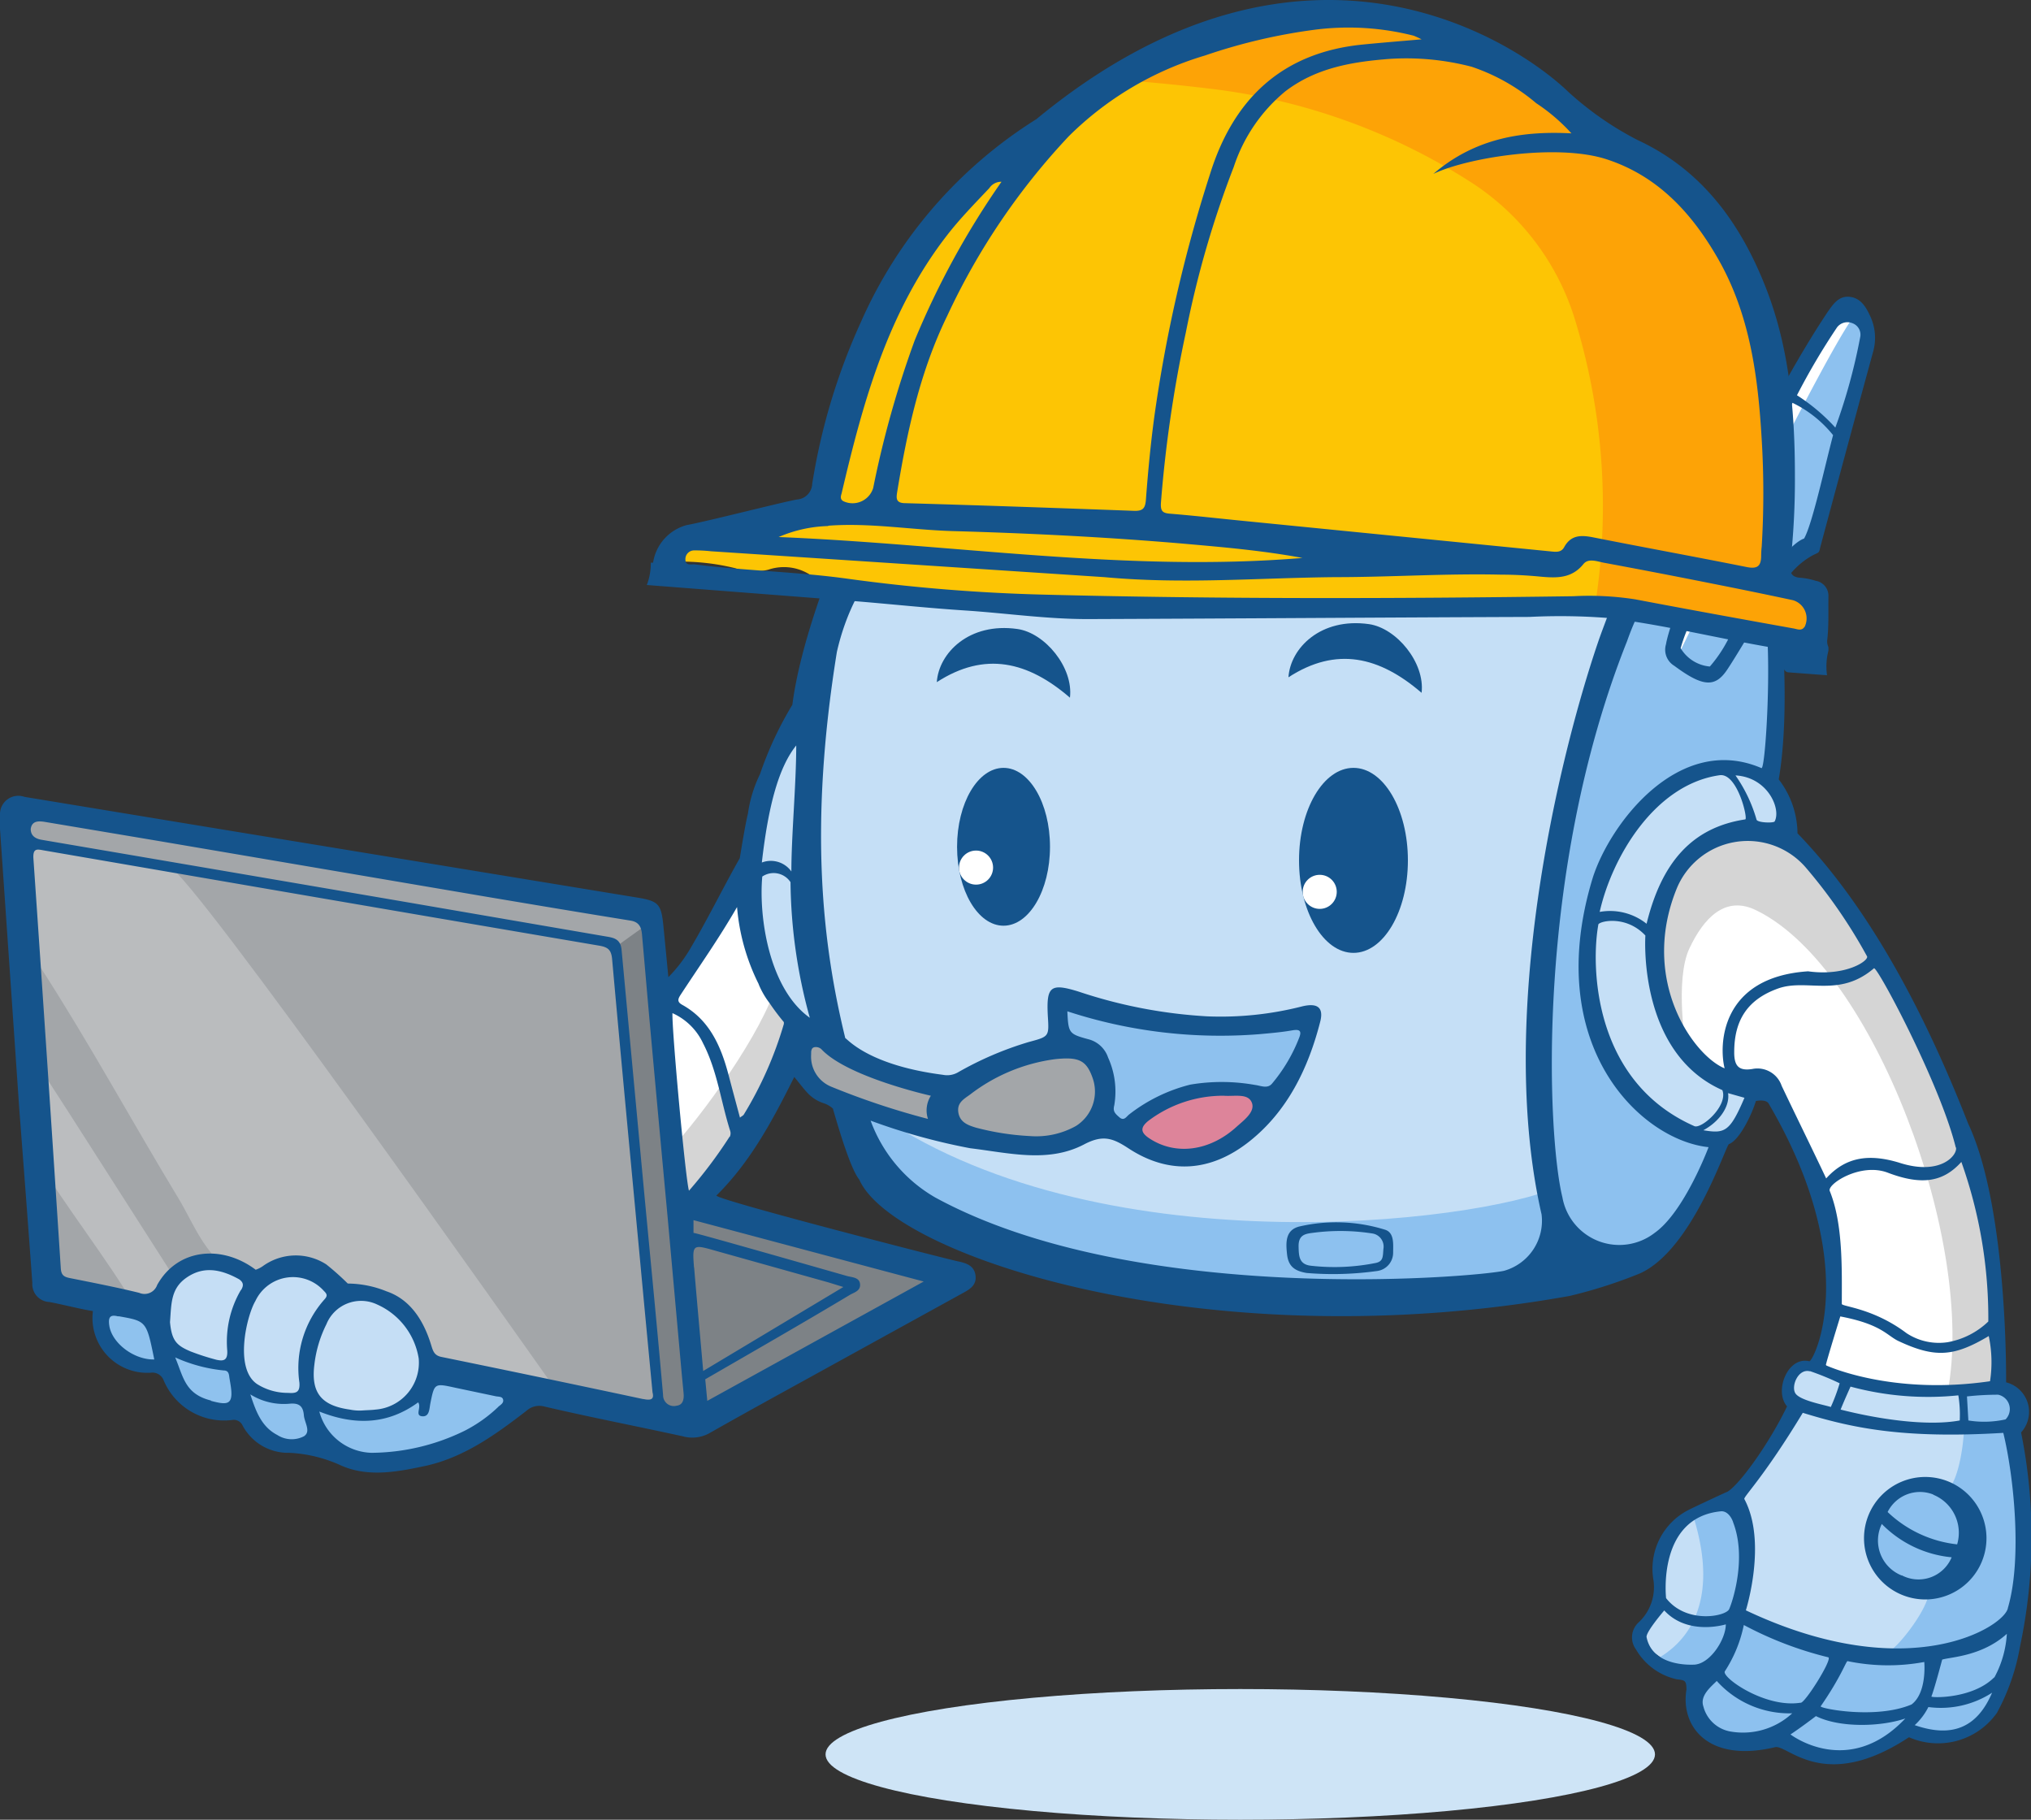
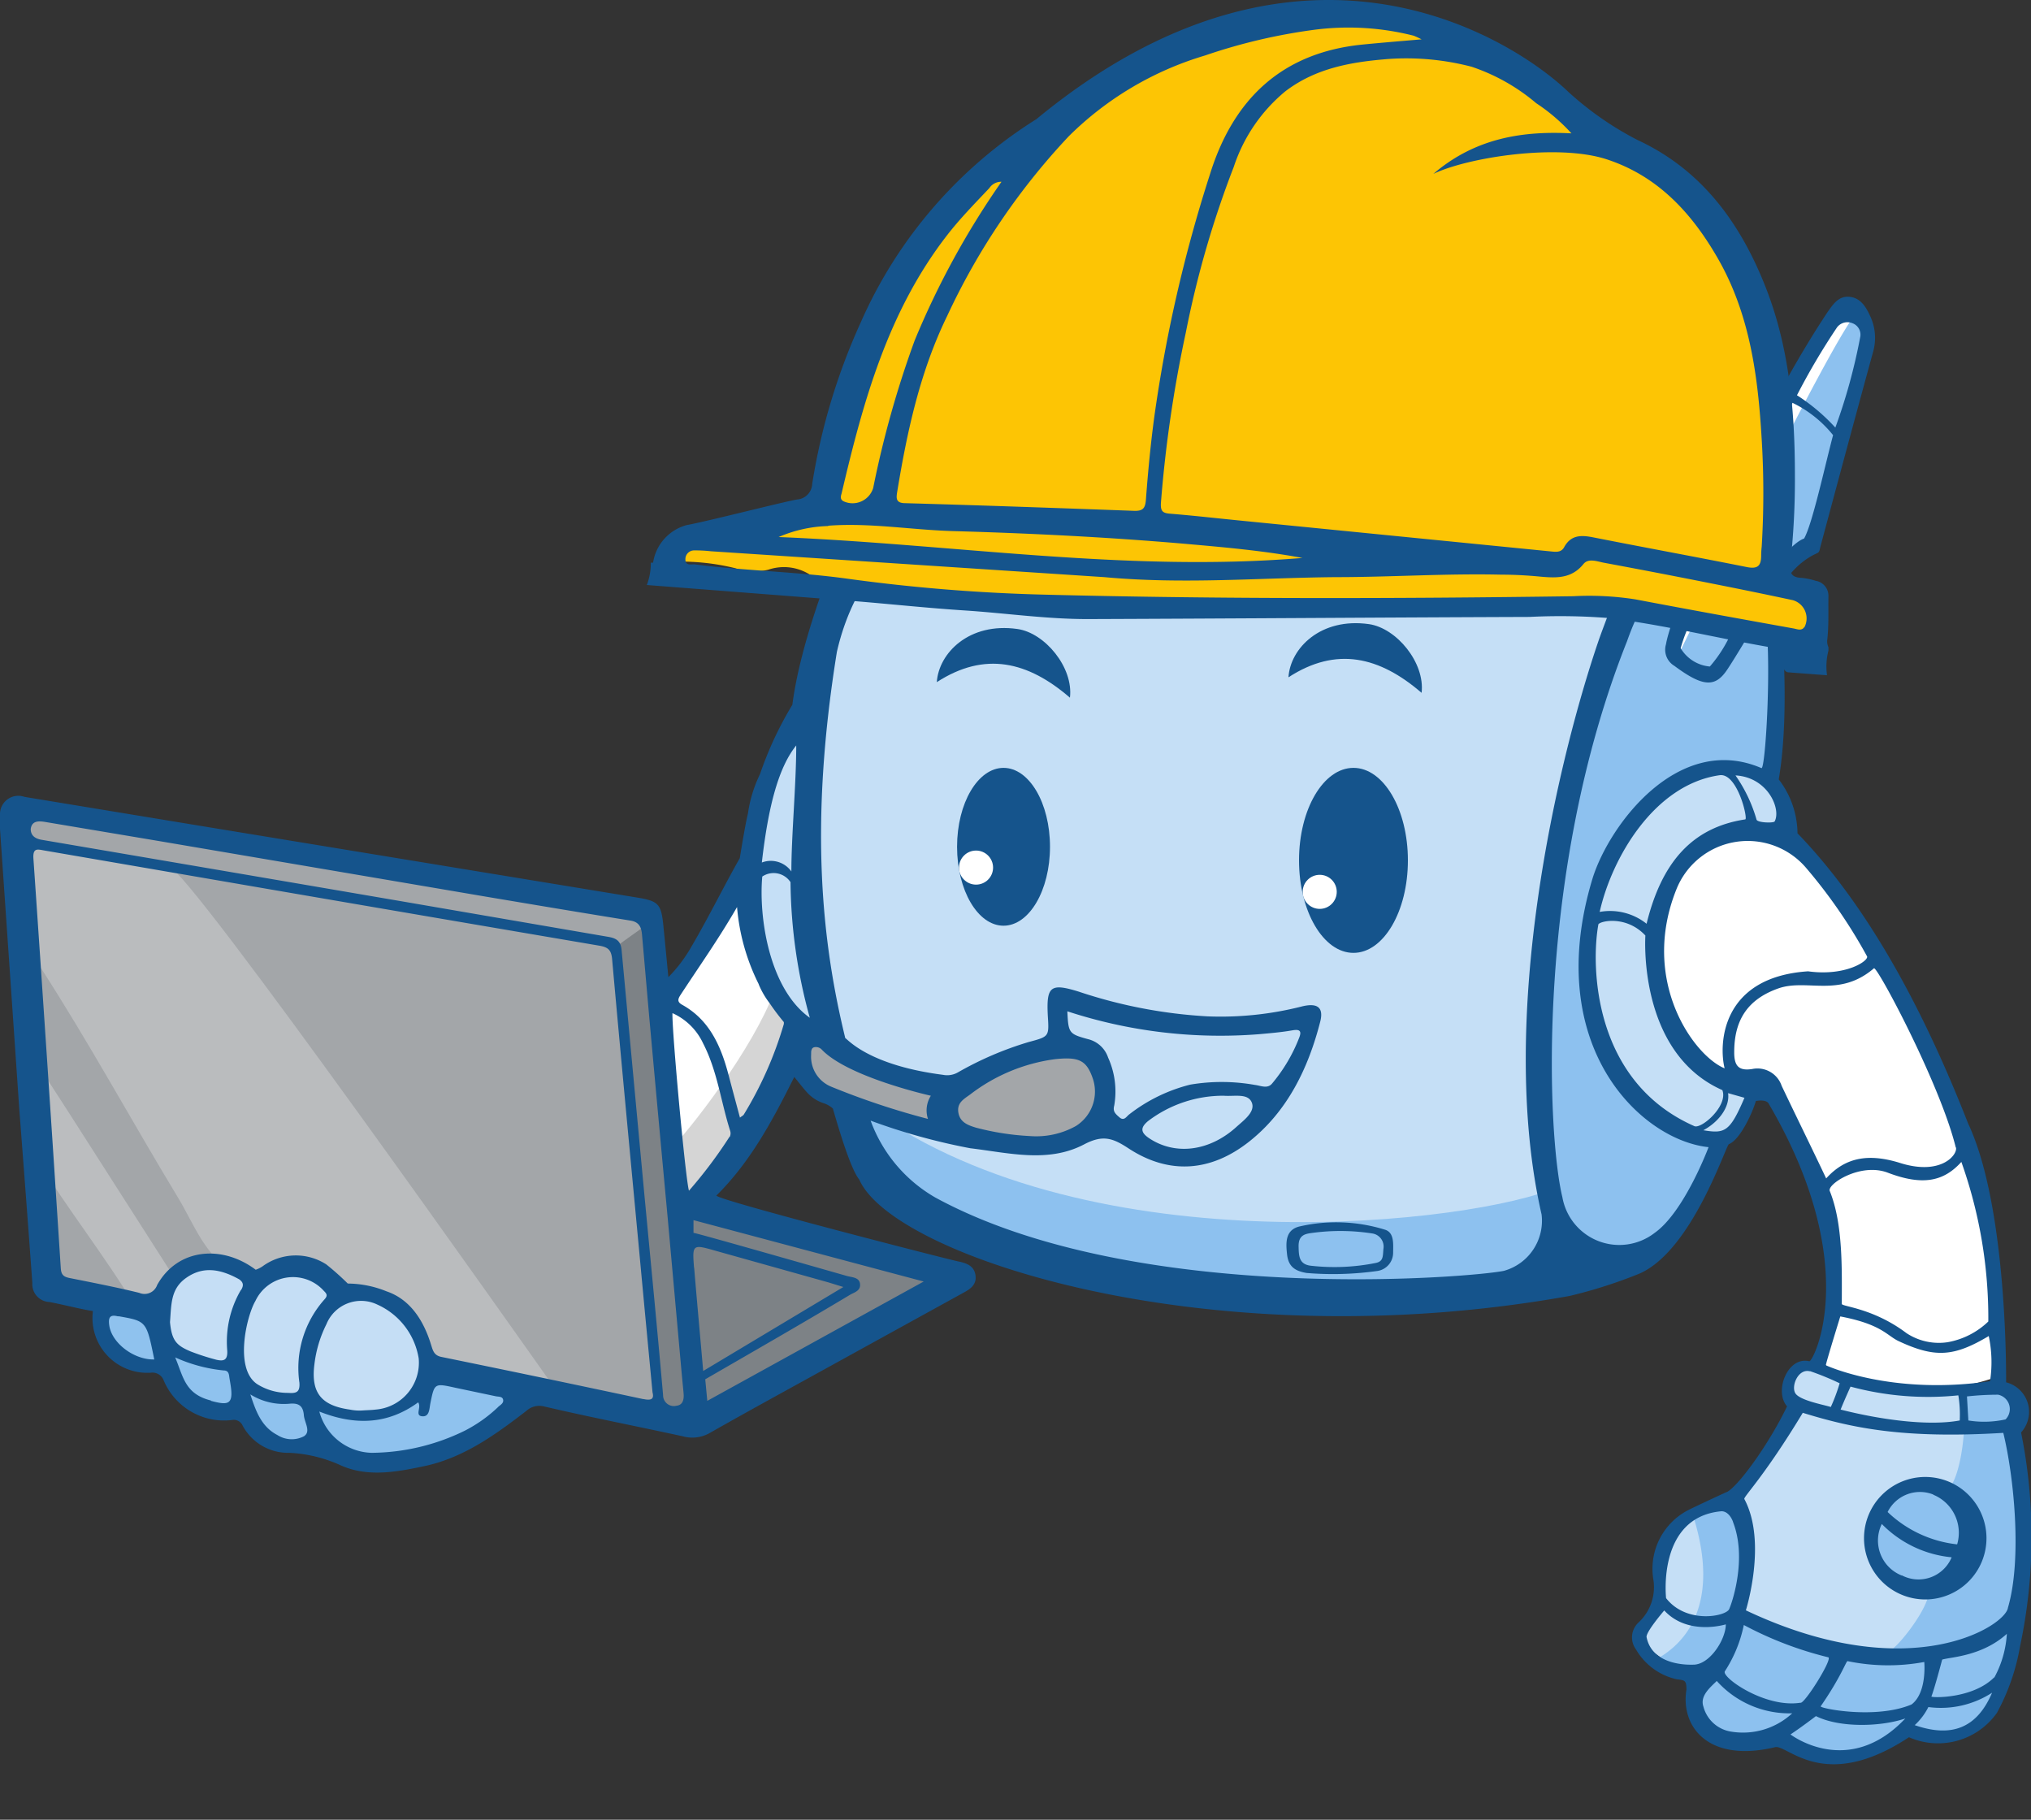
<svg xmlns="http://www.w3.org/2000/svg" viewBox="0 0 188.4 168.78">
  <rect x="0" y="0" width="188.4" height="168.78" fill="#333333" stroke="none" />
  <defs>
    <style>.cls-1{fill:#cee4f6;}.cls-2{fill:#c5dff6;}.cls-3{fill:#8dc1ef;}.cls-4{fill:#fff;}.cls-5{fill:#d5d5d5;}.cls-6{fill:#8ec1ee;}.cls-7{fill:#c5def5;}.cls-8{fill:#8fc2ee;}.cls-9{fill:#a3a6a9;}.cls-10{fill:#babcbe;}.cls-11{fill:#bbbdbf;}.cls-12{fill:#7d8286;}.cls-13{fill:#dd849a;}.cls-14{fill:#15548c;}.cls-15{fill:#fdc504;}.cls-16{fill:#fda306;}</style>
  </defs>
  <g id="Layer_2" data-name="Layer 2">
    <g id="Layer_23" data-name="Layer 23">
-       <ellipse class="cls-1" cx="115.05" cy="162.72" rx="38.47" ry="6.06" />
      <path class="cls-2" d="M154.81,141.83c-.63.7-.94,4.46-.93,5.43,0,1.47-.85,2.22-1.6,3.52-1.11,1.94,3.5,4,5.56,4.81.4.16-.49,2.2-.69,2.83-.79,2.42,6.75,4,7.66,2.48.23-.37,2.61,1.9,3,1.66.69-.4,5.56,1.1,8.57-2.17.95-1,1.58,3,7.67-1.22,1.51-1.53,4.2-10,3.08-11.84-.35-.59.93-11.44-.49-14.64-.3-.7.53-3.23-.09-3.78-.83-.73-7,.17-11.36,0-1.43-.06-8.05-2.51-8.15-2.44-1.93,1.32-1.41,2.68-.61,3.43-2.26,4.2-3.54,6.75-5.57,8.79C159.88,139.14,155.65,140.89,154.81,141.83Z" />
      <path class="cls-2" d="M89.92,29.56c-1.36.7-11.11,20.66-11.81,22.11C75.42,57.28,76.86,66,74.47,67.34c-5.61,3.14-5,19.28-4.4,21,1,2.95,5.46,9.71,3.39,9.85-.87.07,1.9,1.72,4.8,4.14,1.51,1.26,5,8.77,5.44,9.12,16.27,13.67,61.79,8.63,68.14,4.62,4.43-1.22,7.2-9.32,7.63-9.8,3.75-4.17,2.41-4.92,1.23-5.84-6.79.19-13.1-23.75,3.58-23.31,2.41.07,1-3-.28-5-.18-1.73,1.7-15.41.19-16.63S168,51.34,168,50.29c-.34-5,4.52-14.8,4.39-16,2.14-7.54-.62-5.24-1.38-5.21-1,0-12.75,22.2-12.31,21.17,1.11-2.6-5.31-.31-7.67-1.92-15.2-8-59.16-5.35-61.44-4.11C88.62,44.76,96.71,26,89.92,29.56Z" />
      <path class="cls-3" d="M153.71,154c1.46,0,3.31,1.54,3.22,2.86-.16,2.33,2,5.7,7.88,4,.49-.14,6.1,4.49,11.59-.51,9,2.33,10.4-4.17,11-11.74.08-3.39,0-14.17-.29-17.81-.16-1.91-.75-2.47-2.64-2.22a4.36,4.36,0,0,1-2.79.22c1.22,1.77.16,9.65-1.36,9.41-10.18-1.61-7.18,10.1-1.47,9.19.53,1.15-2.86,5.6-3.68,5.76-5,1-14.27-3.26-14-3.77,2-4,.17-10.59-.85-10.4-.35.06-3.53.77-3.3,1.48C160.72,152,152.63,154,153.71,154Z" />
      <path class="cls-3" d="M88.78,45.14c1.32-2.84,2.56-8.32,3.72-12.46.44-1.58.2-2.81-1.23-3.72-.22-.56-3.83,3.56-4.77,5.58s-6.89,11.92-7.58,15.05C78.69,50.66,88.26,46.27,88.78,45.14Z" />
      <path class="cls-4" d="M60.59,95c0,.3,2.26,17.45,3.32,17.6s12.5-14.89,10.42-16.8c-3.07-2.82-6.08-9.31-5.78-13C68.58,82.42,60.4,93.36,60.59,95Z" />
      <path class="cls-3" d="M78.76,101.38c-.54-.51,5.49,11,6.07,11.29,24.13,12.57,58.79,6,59.38,6,1.91-.23,9.18,2.18,15.17-12.8.29-.72-15.74-2.07-11.12-24.22,1.18-5.64,9.24-12,15.73-10,1.09-4.11.66-11.8.2-16-.16-1.39,2-4.15,3.77-5.28.73-.48,5.19-19.3,5.19-19.67-1.69-2.33-1.69-2.33-3.87-.65-3.09,6.41-7.38,14-10.62,20.32-.78,1.51-2.95-2-3.86-.78-15.21,19.75-10.19,60-11.09,60.82C134.53,113.79,98.47,117.5,78.76,101.38Z" />
      <path class="cls-4" d="M184.92,127.81c0-1.36,2.26-20.47-14.42-45.07-1-1.42-4.05-4.83-7.73-5.65-2.36.64-14,2.61-7.35,19.79,1.47,1.84,4.88,3.38,7.14,2.76.48-.13.74.29,1.16.91,6.18,9.29,7.72,20.45,5.49,25.54C168.69,127.54,177.1,130.52,184.92,127.81Z" />
-       <path class="cls-5" d="M185.1,128.61c.44-1.07-.74-16.66-1.83-19.81-1.64-4.75-8.76-23.8-16.59-30.63-2-3.3-21.08.64-10.26,19.25,0,0-1.11-6.49.3-9.47,1.29-2.73,3.3-5,6.27-3.48,10.82,5.34,20.35,30.85,17.67,44.68C180.66,129.15,181.36,128.61,185.1,128.61Z" />
      <path class="cls-5" d="M73.86,95.57c.1-.45-1.92-3.92-2.06-3.56-1.89,5.1-7.72,12.79-10,15-.3.3,1.28,5.54,1.62,5.32C65.53,111,72.42,102,73.86,95.57Z" />
      <path class="cls-4" d="M170.53,28.77c-1,1.71-6.24,9.9-7.34,12.11-2.22,4.46-5.23,13-7.56,17.44a4,4,0,0,0-.08,2.71c4.55-9.34,13.13-26.78,16.13-31.29C171,29,171.1,27.8,170.53,28.77Z" />
      <path class="cls-4" d="M92,29.66c-.92-.85-1.81-.9-2.56-.14A107.15,107.15,0,0,0,82,42.68c-.38,1-.13,1,.62,1.37C85.56,39.27,89,34.52,92,29.66Z" />
-       <path class="cls-6" d="M101.93,98.53c.41.68.65,6,1.39,6,1.07,0,6.37-3,8.27-3.42,2.38-.47,4.55.21,7,.31.82,0,2.87-6.36,3.73-7.27,0,.31-11.23,3.28-23.81-1.83-.32,0-.48,3.7-.07,4C100.05,97.29,101,97.07,101.93,98.53Z" />
      <path class="cls-7" d="M13.79,121.52c-.84-.45-3.61-.43-4.21.33s.75,5.54,5.3,4.64c.65-.13,1.85,5.83,7.64,4.28,1.15-.31,1.12,5.24,7.34,3.16,2.2-.74.44,2,6.43,2,2.1-.51,12.25-4.88,12.22-6.15s-8.14-2.67-8.24-2.95a15.39,15.39,0,0,0-3.68-6.17c-1.18-1-2.72-.84-4.08-.66a1.86,1.86,0,0,1-1.95-.6,4.56,4.56,0,0,0-3.38-1.77,3,3,0,0,0-2.3.8,1.11,1.11,0,0,1-1.59.13c-5.14-3.38-8.53.53-8,1.8C15.68,121.2,14.09,121.68,13.79,121.52Z" />
      <path class="cls-8" d="M14.88,126.49c.53,0,1.69,2.63,1.94,3,1.28,2,5.47.75,5.7,1.25A5.35,5.35,0,0,0,28.24,134c2.11-.58,3.93,1.19,5.73,1.93,1,0,11.7-.86,14.54-6.72-.29-1.36-6.58-1.9-7.77-2.24-.6-.17-2.08,3.38-6.53,4.39-1.58.36-3.76-1.16-5.33-1.35-2.69-.35-4-.11-6.23-1.57-.56-.36-1-1.8-1.66-1.87-2.08-.22-5.65-.82-6.35-2.92-.9-2.69-4-2.69-4.27-2.69-1.67,1.32-1.69,2.24-.14,3.77S12.6,126.72,14.88,126.49Z" />
      <path class="cls-9" d="M60,84.38c-1,0-57.27-9.53-58-9.52-1.26,0,2.21,42.73,2.27,44s9.88,3.31,10.47,2.13,2.29-4.14,5.59-3.74c1,.12,3.55,1.92,5.1.71s4.73,0,5.61,1.89c0,0,4.26-.25,6,1.54.49.52,2.84,3.25,3.32,5.47.37,1.75,24.06,4.89,23.49,5.12.49-.09,25.47-12.46,25.17-13.84-.09-.4-22-6-26-6.91C63.33,111.33,60,84.38,60,84.38Z" />
-       <path class="cls-9" d="M98.52,106.23c1.55-.92,4.33-2.72,4.23-4.6,0-2.23-1.83-4.52-3.47-4.52-3.6,0-9.35,2.81-11.83,3.68-.47.78-9.4-2.63-11.29-5-1-.44-1,3.37-1.16,4.36-.16,1.3,8.32,4,11,4.48C87.86,104.93,97.15,107.05,98.52,106.23Z" />
+       <path class="cls-9" d="M98.52,106.23c1.55-.92,4.33-2.72,4.23-4.6,0-2.23-1.83-4.52-3.47-4.52-3.6,0-9.35,2.81-11.83,3.68-.47.78-9.4-2.63-11.29-5-1-.44-1,3.37-1.16,4.36-.16,1.3,8.32,4,11,4.48Z" />
      <path class="cls-10" d="M21.61,118c1.8,1.1,2.88,1.37,4.62.06,1.37-1,5.09,1.81,5.09,1.81,6.63-.8,8.65,6.34,8.67,6.59.13,2,10.58,2.89,11.62,2.51-3.08-4.34-34.06-48.29-35.89-48.55C14.79,80.27,3.9,78.79,2,78.08c-.87-.33.53,9.73,1.69,11.54,4.53,7,8.53,14.37,12.86,21.52C18,113.55,18.94,116.34,21.61,118Z" />
      <path class="cls-11" d="M13.94,121.47c.7-.58.78-1.61,1.56-2.07s.62-1,.2-1.64c-2.39-3.71-10-15.67-11.49-17.93C4,101.7,3,106.72,3.36,107.4c2.8,4.63,6.47,9.2,9.23,13.86C13,122,13.33,122,13.94,121.47Z" />
      <path class="cls-12" d="M88.22,118.65c0-.24-21.29-5.73-25.07-6.58-.58-.13-2.57-26.74-2.57-26.74-.82.62-2.48,1.76-3.3,2.39-.27.21,3.3,38.72,4.1,44.27a37.61,37.61,0,0,1,5.37-1.22C67.57,129.86,87.47,119.78,88.22,118.65Z" />
-       <path class="cls-13" d="M111.14,107.37c1.64-.7,6.59-4,6.45-4.37-1.7-4.84-10.75-.13-12.58.87C105,105.27,107.06,107.69,111.14,107.37Z" />
      <path class="cls-14" d="M184.27,142.64a5.68,5.68,0,1,0-5.65,5.71A5.68,5.68,0,0,0,184.27,142.64Zm-4.93-4a3.81,3.81,0,0,1,2.21,4.6,11.08,11.08,0,0,1-6.45-3A3.35,3.35,0,0,1,179.34,138.62Zm-2.93,7.49a3.49,3.49,0,0,1-1.85-4.78,10.45,10.45,0,0,0,6.48,3.09A3.33,3.33,0,0,1,176.41,146.11Z" />
      <path class="cls-14" d="M97.4,78.54c0-4.05-1.93-7.32-4.31-7.32s-4.31,3.27-4.31,7.32,1.93,7.32,4.31,7.32S97.4,82.58,97.4,78.54Z" />
      <path class="cls-14" d="M94.38,58.34c-4.48-.64-7.3,2.23-7.48,4.93,4.46-2.89,8.46-1.92,12.35,1.44C99.59,61.91,96.93,58.7,94.38,58.34Z" />
      <path class="cls-14" d="M127,57.89c-4.49-.64-7.31,2.23-7.48,4.93,4.45-2.89,8.45-1.92,12.35,1.44C132.2,61.46,129.54,58.26,127,57.89Z" />
      <ellipse class="cls-14" cx="125.55" cy="79.8" rx="5.05" ry="8.58" />
      <circle class="cls-4" cx="122.42" cy="82.72" r="1.58" />
      <path class="cls-14" d="M64.08,87.9A13.31,13.31,0,0,1,62,90.63c-.17-1.75-.31-3.24-.46-4.73-.2-2.08-.46-2.33-2.49-2.66L18.6,76.6,2.27,73.91A1.7,1.7,0,0,0,0,75.57a6.48,6.48,0,0,0,0,1.32q.9,13,1.79,26C2.2,108.23,2.61,113.6,3,119a1.65,1.65,0,0,0,1.56,1.76c.94.16,3.11.71,4.06.84a5.08,5.08,0,0,0,5.36,5.72,1.12,1.12,0,0,1,1.17.63,6.08,6.08,0,0,0,6.35,3.76.9.9,0,0,1,1,.5,4.78,4.78,0,0,0,4.34,2.54,12.91,12.91,0,0,1,4.83,1.19c2.54,1.11,5.28.56,7.9,0,3.55-.81,6.44-2.91,9.27-5.09a1.77,1.77,0,0,1,1.63-.4c4.28,1,8.58,1.83,12.87,2.77a3.27,3.27,0,0,0,2.5-.31c4.1-2.33,8.25-4.58,12.37-6.86l11.13-6.13c.67-.36,1.27-.76,1.15-1.63s-.8-1.12-1.54-1.28c-.23,0-22.33-5.67-22.5-6.12,3.17-3.12,5.23-7,7.23-11,.46.56.79,1,1.17,1.42a3.59,3.59,0,0,0,1.51,1,2.38,2.38,0,0,1,.9.51c.78,2.71,1.73,5.71,2.45,6.59,3.13,7.16,32.55,16.77,65.89,10.79a44.55,44.55,0,0,0,6.5-2.08c4.89-2.16,8-11.92,8.28-12,1.06-.43,2.19-2.94,2.5-4,0,0,1-.22,1.22.3,8.67,14.83,4.18,23.78,3.74,23.84-2-.5-3.3,2.77-2.07,4.18-1.61,3.37-4.4,7.26-5.53,7.92-.22.08-3.42,1.58-3.63,1.7a6.13,6.13,0,0,0-3.26,6.33,4.47,4.47,0,0,1-1.37,4.11,1.88,1.88,0,0,0-.22,2.49,5.83,5.83,0,0,0,3.8,2.77c.79.08.86.14.88.94-.57,3.43,2,6.84,8.23,5.35,1.16-.25,4.55,4.27,12.41-.92a6.7,6.7,0,0,0,8.16-2.26,20,20,0,0,0,2.14-6.15,48.83,48.83,0,0,0,.1-19.86,2.83,2.83,0,0,0-1.39-4.65s.19-16.11-3.52-24c-3.64-9.29-8.75-19.61-15.83-26.92a8.32,8.32,0,0,0-1.74-5c.89-5.23.55-12.39,0-17.25a7.14,7.14,0,0,1,3.18-3.55c.66-.32.53-.18.71-.88,1.58-5.88,3.25-12.1,4.87-18a4.75,4.75,0,0,0-.3-3.34c-.4-.87-.91-1.65-1.9-1.74s-1.48.64-2,1.37c-5.34,8-10,18.65-10.71,19.79-25.17-9.09-58.49-7.24-68.52-5.27,0,0,2.19-7.7,3-10.6a4.64,4.64,0,0,0-.09-3.18c-.41-1-.86-2-2-2.1s-1.7.78-2.19,1.63c-3.48,6.06-7.41,11.9-10,18.39-2.12,5.22-4.81,12.11-5.55,17.81a32.82,32.82,0,0,0-3,6.43,12.17,12.17,0,0,0-1.12,3.66c-.32,1.32-.75,4.16-.76,4.14C67.08,82.32,65.69,85.17,64.08,87.9Zm-53.95,35c-.09-.69.06-1,.8-.81l.12,0c2.54.45,2.54.45,3.26,4C12.41,126.14,10.33,124.54,10.13,122.89Zm9.44,7c-2.42-.61-2.56-2.19-3.32-4a14.32,14.32,0,0,0,4.5,1.21c.36,0,.47.21.51.53s.14.79.18,1.18C21.61,130.34,21,130.31,19.57,129.93Zm2.78-10.26a9.49,9.49,0,0,0-1.27,5.63c.05.9-.33,1-1,.85a22.17,22.17,0,0,1-2.39-.77c-1.31-.55-1.76-1-1.92-2.72.13-1.73.07-3.11,1.52-4.12s3-.91,4.9.15C22.58,118.94,22.63,119.23,22.35,119.67Zm5.42,8.55c.08.94-.27,1.06-1.05,1a5.31,5.31,0,0,1-2.83-.79c-2.21-1.41-1-6.38-.2-7.73a3.85,3.85,0,0,1,6.36-.93c.3.29.34.46.05.78A9.56,9.56,0,0,0,27.77,128.22Zm.47,5a2.46,2.46,0,0,1-2.51-.09c-1.49-.77-2-2.23-2.51-3.77a5.88,5.88,0,0,0,3.7.86c.89-.07,1.21.3,1.27,1.1C28.25,131.93,28.84,132.75,28.24,133.18Zm.92-6.6a11.23,11.23,0,0,1,1.12-3.77A3.47,3.47,0,0,1,35,121a6.63,6.63,0,0,1,3.84,5,4.36,4.36,0,0,1-4,4.74c-.39.05-.79.05-1.19.08s-.8,0-1.2-.08C29.81,130.37,28.84,129.19,29.16,126.58Zm17.06,3.9a13.15,13.15,0,0,1-3.11,2.21,19.92,19.92,0,0,1-8.64,2.05,5.17,5.17,0,0,1-4.85-3.83c3.32,1.32,6.37,1.2,9.17-.85.33.46-.33,1.22.36,1.29s.67-.68.77-1.19c.38-1.89.38-1.88,2.3-1.46l3.75.79c.26.06.63,0,.7.32S46.43,130.3,46.22,130.48Zm13.46-.72q-9.37-2-18.76-3.92c-.65-.14-.76-.57-.92-1.08-.68-2.24-1.91-4.24-4.15-5a9.69,9.69,0,0,0-3.59-.72,24.44,24.44,0,0,0-2-1.78,5.22,5.22,0,0,0-5.9.18,2.72,2.72,0,0,1-.64.32c-3.11-2.34-7.24-2-9.14,1.41a1.24,1.24,0,0,1-1.67.73c-2.13-.52-4.29-.94-6.44-1.37-.55-.11-.79-.28-.83-.9q-1.23-19-2.54-38c-.07-1.07.43-.85,1.05-.75L25,82.48q15.29,2.63,30.58,5.23c.82.14,1.12.39,1.2,1.24.83,9.27,1.71,18.54,2.58,27.8.38,4.1.77,8.19,1.17,12.4C60.71,129.82,60.34,129.9,59.68,129.76Zm3,.63a1,1,0,0,1-1.17-1c-.58-6.61-1.23-13.2-1.85-19.81q-1-10.74-2-21.48c-.09-1-.69-1.13-1.43-1.25L37.63,83.66Q20.74,80.77,3.85,77.89c-.62-.11-1-.41-1-1,.11-.83.83-.74,1.42-.64Q9.52,77.13,14.7,78L45.28,83.2c4.41.74,8.82,1.48,13.23,2.19.84.14,1,.7,1.05,1.37.27,3,.52,6,.79,8.95q.78,8.6,1.58,17.18l1.29,14.32c.06.67.13,1.35.19,2S63.32,130.35,62.69,130.39Zm1.7-12.82c-.17-2.18-.14-2.18,2-1.57l10.49,2.94,1.36.42-13,7.79C64.94,123.82,64.65,120.7,64.39,117.57Zm21.29,1.29L65.61,129.93l-.19-2c4.15-2.4,9.31-5.36,13.42-7.83.39-.23,1-.36.94-1s-.75-.62-1.21-.75c-4.42-1.26-14-4-14.24-4v-1.18C69.7,114.6,83.93,118.4,85.68,118.86Zm-18-13.43a42.61,42.61,0,0,1-3.76,5c-.33-1.11-1.61-15.11-1.53-16.47a5.7,5.7,0,0,1,2.84,2.8c1.32,2.55,1.65,5.41,2.51,8.11A.75.75,0,0,1,67.7,105.43Zm90.32-.6c1.49-.8,2.49-2.2,2.31-3.45l1.52.43C160.46,105,160,105.16,158,104.83ZM161.89,76c-4.94.75-7.76,4-9.15,9.68a5.44,5.44,0,0,0-4.35-1.1c1.12-5,5.06-11.83,11.14-12.68C161.18,71.69,162.17,76,161.89,76Zm-.9-4.08c3,.17,4.25,3.12,3.63,4.27-.09.16-1.59.13-1.68-.17A13.68,13.68,0,0,0,161,71.94Zm-8.36,14.83s-.77,10.86,7.14,14.36c.56,1.47-2,3.68-2.62,3.33-9.46-4.19-9.56-15-8.88-18.71C148.47,85.41,150.87,84.89,152.63,86.77Zm15.26,40.42a25.81,25.81,0,0,1,2.76,1.13,17,17,0,0,1-.82,2.2c-.65-.21-2.91-.61-3.3-1.29S166.82,126.91,167.89,127.19Zm-8.2,13c.63,0,1,.72,1.09,1.06,1.23,3.21,0,7.15-.37,8-.24.68-3.95,1.45-5.86-1C154.55,148.23,153.69,140.7,159.69,140.17Zm2.07,10.55a33.46,33.46,0,0,0,7.85,3c.35.25-2.26,4.39-2.6,4.21-3.31.52-7.41-2.41-7-2.93A12.42,12.42,0,0,0,161.76,150.72Zm-4.71,3.68c-.22,0-3.76.18-4.31-2.55-.09-.47,1.64-2.48,1.64-2.48,2.2,2.39,5.71,1.29,5.71,1.29C160.09,152.06,158.59,154.43,157.05,154.4Zm3.48,6.2a3.15,3.15,0,0,1-2.52-2.32c-.34-1,.67-1.8,1.24-2.37a9.05,9.05,0,0,0,7,3A6.72,6.72,0,0,1,160.53,160.6Zm5.56.27c1-.66,2.36-1.7,2.36-1.7,2.2,1.1,6,1,8.29.22C171.44,165,166.09,160.87,166.09,160.87Zm11.23-2.78c-3.34,1.41-8.55.36-8.43.17,1.89-2.73,2.35-4.17,2.49-4.19a18.42,18.42,0,0,0,7.12.08S178.77,157,177.32,158.09Zm.27,1.94a5.84,5.84,0,0,0,1.29-1.7,8.75,8.75,0,0,0,5.91-1.33C183.4,160.26,181.06,161.21,177.59,160Zm7.38-4.44c-2,2-5.86,1.89-5.81,1.76.28-.69,1-3.42,1-3.42.74-.24,3.67-.29,6-2.39A9.65,9.65,0,0,1,185,155.59Zm1.29-6.47c-.22,1.68-9.09,7.44-24.31.24,0,0,2-6.33-.14-10.32-.11-.2,1.79-2,5.42-8,4.49,1.38,9.21,2.43,18.6,1.86C186.83,137,187.58,144.63,186.26,149.12Zm-15.52-18.38c.32-.81.92-2.13.92-2.13a27.57,27.57,0,0,0,10,.81,11.07,11.07,0,0,1,.13,2.33C178.75,132.31,174.2,131.62,170.74,130.74Zm14.61-1.38a1.36,1.36,0,0,1,.69,2.29,9.19,9.19,0,0,1-3.45.1l-.13-2.23A26.54,26.54,0,0,1,185.35,129.36Zm-.75-1.25c-9.21,1.34-15.23-1.48-15.23-1.48,0-.2,1.34-4.53,1.34-4.53,3.84.73,4.32,1.78,5.41,2.29,3.4,1.59,5.15,1.44,8.36-.47A11.68,11.68,0,0,1,184.6,128.11Zm-.16-5.54a7.27,7.27,0,0,1-3.77,1.92,5.45,5.45,0,0,1-3.82-.84c-3.09-2.33-6-2.46-6-2.71,0-3.17.13-7.41-1.12-10.48-.25-.63,2.86-2.66,5.39-1.69,3.21,1.22,5.17.83,6.82-1A43.25,43.25,0,0,1,184.44,122.57Zm-3-16.14c.17.66-1.39,2.69-5.33,1.39-2.54-.75-4.79-.65-6.71,1.48-1.42-3-2.79-5.77-4.13-8.59a2.37,2.37,0,0,0-2.72-1.56c-1.26.2-1.69-.28-1.68-1.57,0-3,1.27-4.9,4.08-5.9,2.66-.94,5.65.9,8.88-1.87C174.11,89.55,180,100.61,181.42,106.43ZM167.54,80.5a48.17,48.17,0,0,1,5.65,8.2c.2.38-1.93,1.88-5.47,1.39-8.14.54-8.28,6.85-7.74,9-2.85-1.16-7.86-8.09-4.49-16.56A7.12,7.12,0,0,1,167.54,80.5Zm2.87-50.14a1.21,1.21,0,0,1,1.43-.38,1.13,1.13,0,0,1,.71,1.32,53.12,53.12,0,0,1-2.3,8.36,17.83,17.83,0,0,0-3.56-3A63.27,63.27,0,0,1,170.41,30.36Zm-4.14,7a10.9,10.9,0,0,1,3.77,3c-.73,2.73-1.93,8.29-2.69,9.59-2.21.8-6,7.8-6,7.8-1.11-.56-3.45-2.12-3.35-2.57C160.14,48.31,164.76,40.59,166.27,37.38Zm-5.66,21.3a12.42,12.42,0,0,1-2,3.16,3.51,3.51,0,0,1-2.71-1.7,15.22,15.22,0,0,1,1.65-3.77A12.64,12.64,0,0,0,160.61,58.68Zm-3.18-6.9s-2.52,5.85-2.89,8a1.74,1.74,0,0,0,.78,2c2.69,2,3.81,2,4.92.32.79-1.18,2.45-4,3.43-5.58.76,4.13.1,15-.28,14.74-7.69-3.3-14.1,5.23-15.66,10.23-4.72,15.56,4.5,24.28,10.76,24.93,0,0-2.24,6-5,7.95a5.36,5.36,0,0,1-8.56-3.31c-1.4-5.71-2.57-30.06,6-51.57C153.31,52.69,156.76,51.3,157.43,51.78ZM90.14,30.69c.36-.41.67-.93,1.3-.71a1.18,1.18,0,0,1,.74,1.46A64.49,64.49,0,0,1,90,40.15a28.6,28.6,0,0,0-3.6-3.43C87.32,35.27,89,32,90.14,30.69Zm-4.32,7.12a12.63,12.63,0,0,1,3.75,3.43,15.32,15.32,0,0,1-.6,2.27c-2.57,1-6.88,3.26-8.07,4.71C81.56,45.23,84.11,40.78,85.82,37.81ZM77.63,60.47c1.65-7.27,6.52-12.59,13.71-14.11,22.58-4.79,48.78.54,54.64,2.13a5.18,5.18,0,0,1,3.91,6.29c-.42,1.63-1.11,3.19-1.65,4.78-3.74,11-9.41,34.84-5.24,53.08a4.82,4.82,0,0,1-3.49,5.23c-2.95.62-34.23,3.29-52.75-6.8a13.6,13.6,0,0,1-6-7.13A57.21,57.21,0,0,0,90,106.5c3.58.43,7.22,1.39,10.55-.35,1.76-.93,2.68-.59,4.13.36,3.78,2.48,7.66,2.17,11.2-.63s5.48-6.79,6.59-11.13c.33-1.31-.26-1.77-1.75-1.39a30.54,30.54,0,0,1-8.67.91,45.55,45.55,0,0,1-12-2.3c-2.62-.81-3-.49-2.85,2.29.12,1.9.11,1.88-1.78,2.39a31,31,0,0,0-6.59,2.83,2,2,0,0,1-1.36.21c-7-.9-8.89-3.37-9.06-3.4C76.31,87.68,75,76.78,77.63,60.47Zm32.78,40.13a15.24,15.24,0,0,0-5.66,2.76c-.25.18-.47.65-.9.28s-.63-.57-.49-1.11a7.61,7.61,0,0,0-.57-4.44,2.61,2.61,0,0,0-1.87-1.71c-1.76-.48-1.82-.56-1.91-2.58a45.58,45.58,0,0,0,17.81,2.12c1-.09,2.07-.18,3.09-.36.66-.11.84.07.62.65A15,15,0,0,1,118,100.5c-.43.52-1.06.19-1.58.13A17.54,17.54,0,0,0,110.41,100.6Zm4.32,3.89c-2.51,2.3-5.68,2.69-8.09,1.11-.83-.54-.9-1-.13-1.63a11.51,11.51,0,0,1,7-2.34c1,.08,2.23-.25,2.6.61S115.41,103.88,114.73,104.49Zm-13.35-4.43a3.77,3.77,0,0,1-1.58,4.38,7.55,7.55,0,0,1-4.27.93,24.31,24.31,0,0,1-5-.78c-.72-.22-1.48-.48-1.63-1.4s.53-1.26,1.1-1.68a16.46,16.46,0,0,1,7.86-3.27C100.1,98,100.8,98.35,101.38,100.06ZM75.54,97.13a.76.76,0,0,1,.65.18c2.42,2.6,10.16,4.32,10.16,4.32a2.53,2.53,0,0,0-.27,2.15,70.45,70.45,0,0,1-9-3,3,3,0,0,1-1.84-2.91C75.27,97.57,75.2,97.21,75.54,97.13Zm-1.68-28c0,3.65-.45,8.32-.45,11.7A2.34,2.34,0,0,0,70.67,80C71.27,74.72,72.24,71.15,73.86,69.14ZM70.71,81.3a1.88,1.88,0,0,1,2.62.52A48.53,48.53,0,0,0,75.12,94.4C71.35,91.72,70.37,85.08,70.71,81.3Zm-.33,10a7.65,7.65,0,0,0,1,1.73,21.52,21.52,0,0,0,1.33,1.77,1.1,1.1,0,0,1,0,.18A34.79,34.79,0,0,1,69,103.37c-.05.09-.17.14-.36.29-.38-1.42-.74-2.75-1.09-4.08-.7-2.61-1.77-5-4.26-6.38-.49-.27-.42-.53-.15-.94,1.72-2.63,3.55-5.21,5.23-8.13A19.51,19.51,0,0,0,70.38,91.28Z" />
      <path class="cls-14" d="M121.21,118.07a29.53,29.53,0,0,0,6.58-.19,1.71,1.71,0,0,0,1.44-1.68c0-.77.13-1.86-.74-2.14a15.26,15.26,0,0,0-7.88-.32c-1.4.3-1.34,1.51-1.22,2.6S120.06,117.88,121.21,118.07Zm.62-3.73a19.23,19.23,0,0,1,5.5.07,1.23,1.23,0,0,1,1,1.42c-.06.7,0,1.16-.71,1.31a19.46,19.46,0,0,1-6,.26c-1.13-.12-1.14-.91-1.16-1.81C120.45,114.51,121.11,114.43,121.83,114.34Z" />
      <path class="cls-4" d="M90.61,54.38c2.5-1.22,3.94-3.41,3.22-4.89S90.49,47.79,88,49s-3.94,3.41-3.22,4.89S88.12,55.59,90.61,54.38Z" />
      <circle class="cls-4" cx="90.54" cy="80.47" r="1.58" />
    </g>
    <g id="Layer_44" data-name="Layer 44">
      <path class="cls-15" d="M167.07,55c-.49-.11-2.3-.56-2.33-1.28-.36-7.15-.74-18.28-2.77-25.21-1.59-11.62-15.25-15.95-16.67-18C141.72,5.3,128.22,2,126.11,1.32c-13.29-2.91-31,11.25-33.23,12.81C80,23,76.65,44.15,76.39,46.13c-.18.47-11.73,3-13.22,3.63-.62.25-1.38,1.68-1.66,2.57a5.38,5.38,0,0,1,1.34-.24,21.16,21.16,0,0,1,5.31.6,5.56,5.56,0,0,0,3.11.15,4.49,4.49,0,0,1,5,1.5c10.47.79,23,1.64,25.54,1.84s45.67,0,47,0c3.85-.08,17,2.81,18.78,3.06C169.57,59.55,168.27,55.26,167.07,55Z" />
-       <path class="cls-16" d="M149,12.86c-3.33-2.23-5.25-5.6-9-7s-8.11-3.16-11.71-4.79c-10.84-1.17-24,4.78-25.83,6.26,3.4.2,6.54.51,9.65.88a57.24,57.24,0,0,1,24.18,8.59A23.26,23.26,0,0,1,146,29.33a59,59,0,0,1,2.05,26.27c-.08.6,19.11,4.46,19.37,4.13s1.29-3.26.57-4.16c-.88-1.11-4.15-1.12-4.17-1.77,0-1,1.16-4.7,1.14-5.18C165.24,18.62,151.36,14.44,149,12.86Z" />
      <path class="cls-14" d="M169.61,60.35c0-.11,0-.22,0-.33a1.25,1.25,0,0,1-.1-.75c.14-1.3.08-2.63.1-3.94a1.41,1.41,0,0,0-1.18-1.46,6.29,6.29,0,0,0-1.41-.28c-.84-.06-1-.45-.95-1.25a71.19,71.19,0,0,0,.43-8.26c0-5.91-.51-11.76-2.66-17.3-2.33-6-5.92-11-11.93-13.79a29.59,29.59,0,0,1-6.43-4.47C140.79,4,121-9.45,96.14,11.05A42.33,42.33,0,0,0,79.85,29.89a58,58,0,0,0-4.51,15,1.51,1.51,0,0,1-1.41,1.44c-1.42.25-8.21,2-10.26,2.38a4.28,4.28,0,0,0-3.09,3.48h-.21A5.6,5.6,0,0,1,60,54.26l19.34,1.5c3.39.28,6.76.64,10.15.86,3.83.25,7.63.81,11.47.8,13.64-.05,27.27-.15,40.91-.2a57.51,57.51,0,0,1,7.31.1c5.19.63,10.26,1.91,15.41,2.78.72.12.5,2.2,1.3,2.26l3.59.27A5.83,5.83,0,0,1,169.61,60.35ZM142.5,9.57a17.07,17.07,0,0,1,3.27,2.8c-4.35-.23-8.84.35-12.81,3.76,3.15-1.52,11.51-2.85,16.09-1.35,4.76,1.56,7.89,5,10.29,9.17,3,5.21,3.74,11,4.08,16.81a82.4,82.4,0,0,1,0,9.94,7.89,7.89,0,0,0-.05.84c0,1-.38,1.25-1.36,1.05-4.7-.94-9.42-1.8-14.12-2.73-1.14-.23-2.14-.31-2.8.9-.28.51-.79.43-1.28.38l-29-2.88c-2.11-.21-4.22-.45-6.33-.62-.68-.06-.83-.29-.79-1A119,119,0,0,1,110,30.84a91.28,91.28,0,0,1,4.45-15.37,15.26,15.26,0,0,1,4.78-7c2.84-2.17,6.16-2.73,9.57-3a24,24,0,0,1,7.71.72A18.19,18.19,0,0,1,142.5,9.57ZM99.14,12.64a30.11,30.11,0,0,1,12.63-7.49,52.48,52.48,0,0,1,10.09-2.38,24.56,24.56,0,0,1,9.27.54,8,8,0,0,1,.74.34c-2,.17-3.72.31-5.45.48-7.5.74-12,5.05-14.17,12a133.26,133.26,0,0,0-5.18,22.57c-.34,2.53-.58,5.07-.77,7.61-.06.82-.26,1.1-1.11,1.07-7.07-.26-14.14-.51-21.21-.71-.92,0-.84-.5-.75-1.07.92-5.61,2.12-11.14,4.63-16.29A63.06,63.06,0,0,1,99.14,12.64ZM78.07,45.76c2-8.52,4.29-16.86,9.79-23.95,1.21-1.56,2.57-2.94,3.91-4.36a1.32,1.32,0,0,1,1.13-.59,77,77,0,0,0-8.05,14.71A92.94,92.94,0,0,0,81,45.26a2,2,0,0,1-2.78,1.22C77.9,46.29,78,46,78.07,45.76Zm-1.24,3c3.88-.29,7.72.39,11.59.5,7.07.2,14.13.55,21.18,1.15,3.76.33,7.52.65,11.22,1.34-16.28,1.35-32.39-1.28-48.59-1.94A12.38,12.38,0,0,1,76.83,48.79Zm90.55,9.39c-.26.4-.67.2-1,.14-4.9-.88-9.8-1.77-14.69-2.7a27.64,27.64,0,0,0-5.74-.29c-16.27.23-32.54.27-48.81-.14a163.55,163.55,0,0,1-18.5-1.48c-4.74-.66-9.51-.73-14.24-1.34-.32,0-.81.13-.82-.43a.81.81,0,0,1,.82-.86,13.53,13.53,0,0,1,1.55.08l36.49,2.4c7.32.68,14.4.06,21.47,0,5.11,0,10.23-.35,15.35-.23,1.23,0,2.47.07,3.7.19,1.47.13,2.84.16,3.92-1.17.46-.58,1.28-.24,1.93-.12q5.07.94,10.12,1.95,3.7.73,7.39,1.52A1.76,1.76,0,0,1,167.38,58.18Z" />
    </g>
  </g>
</svg>